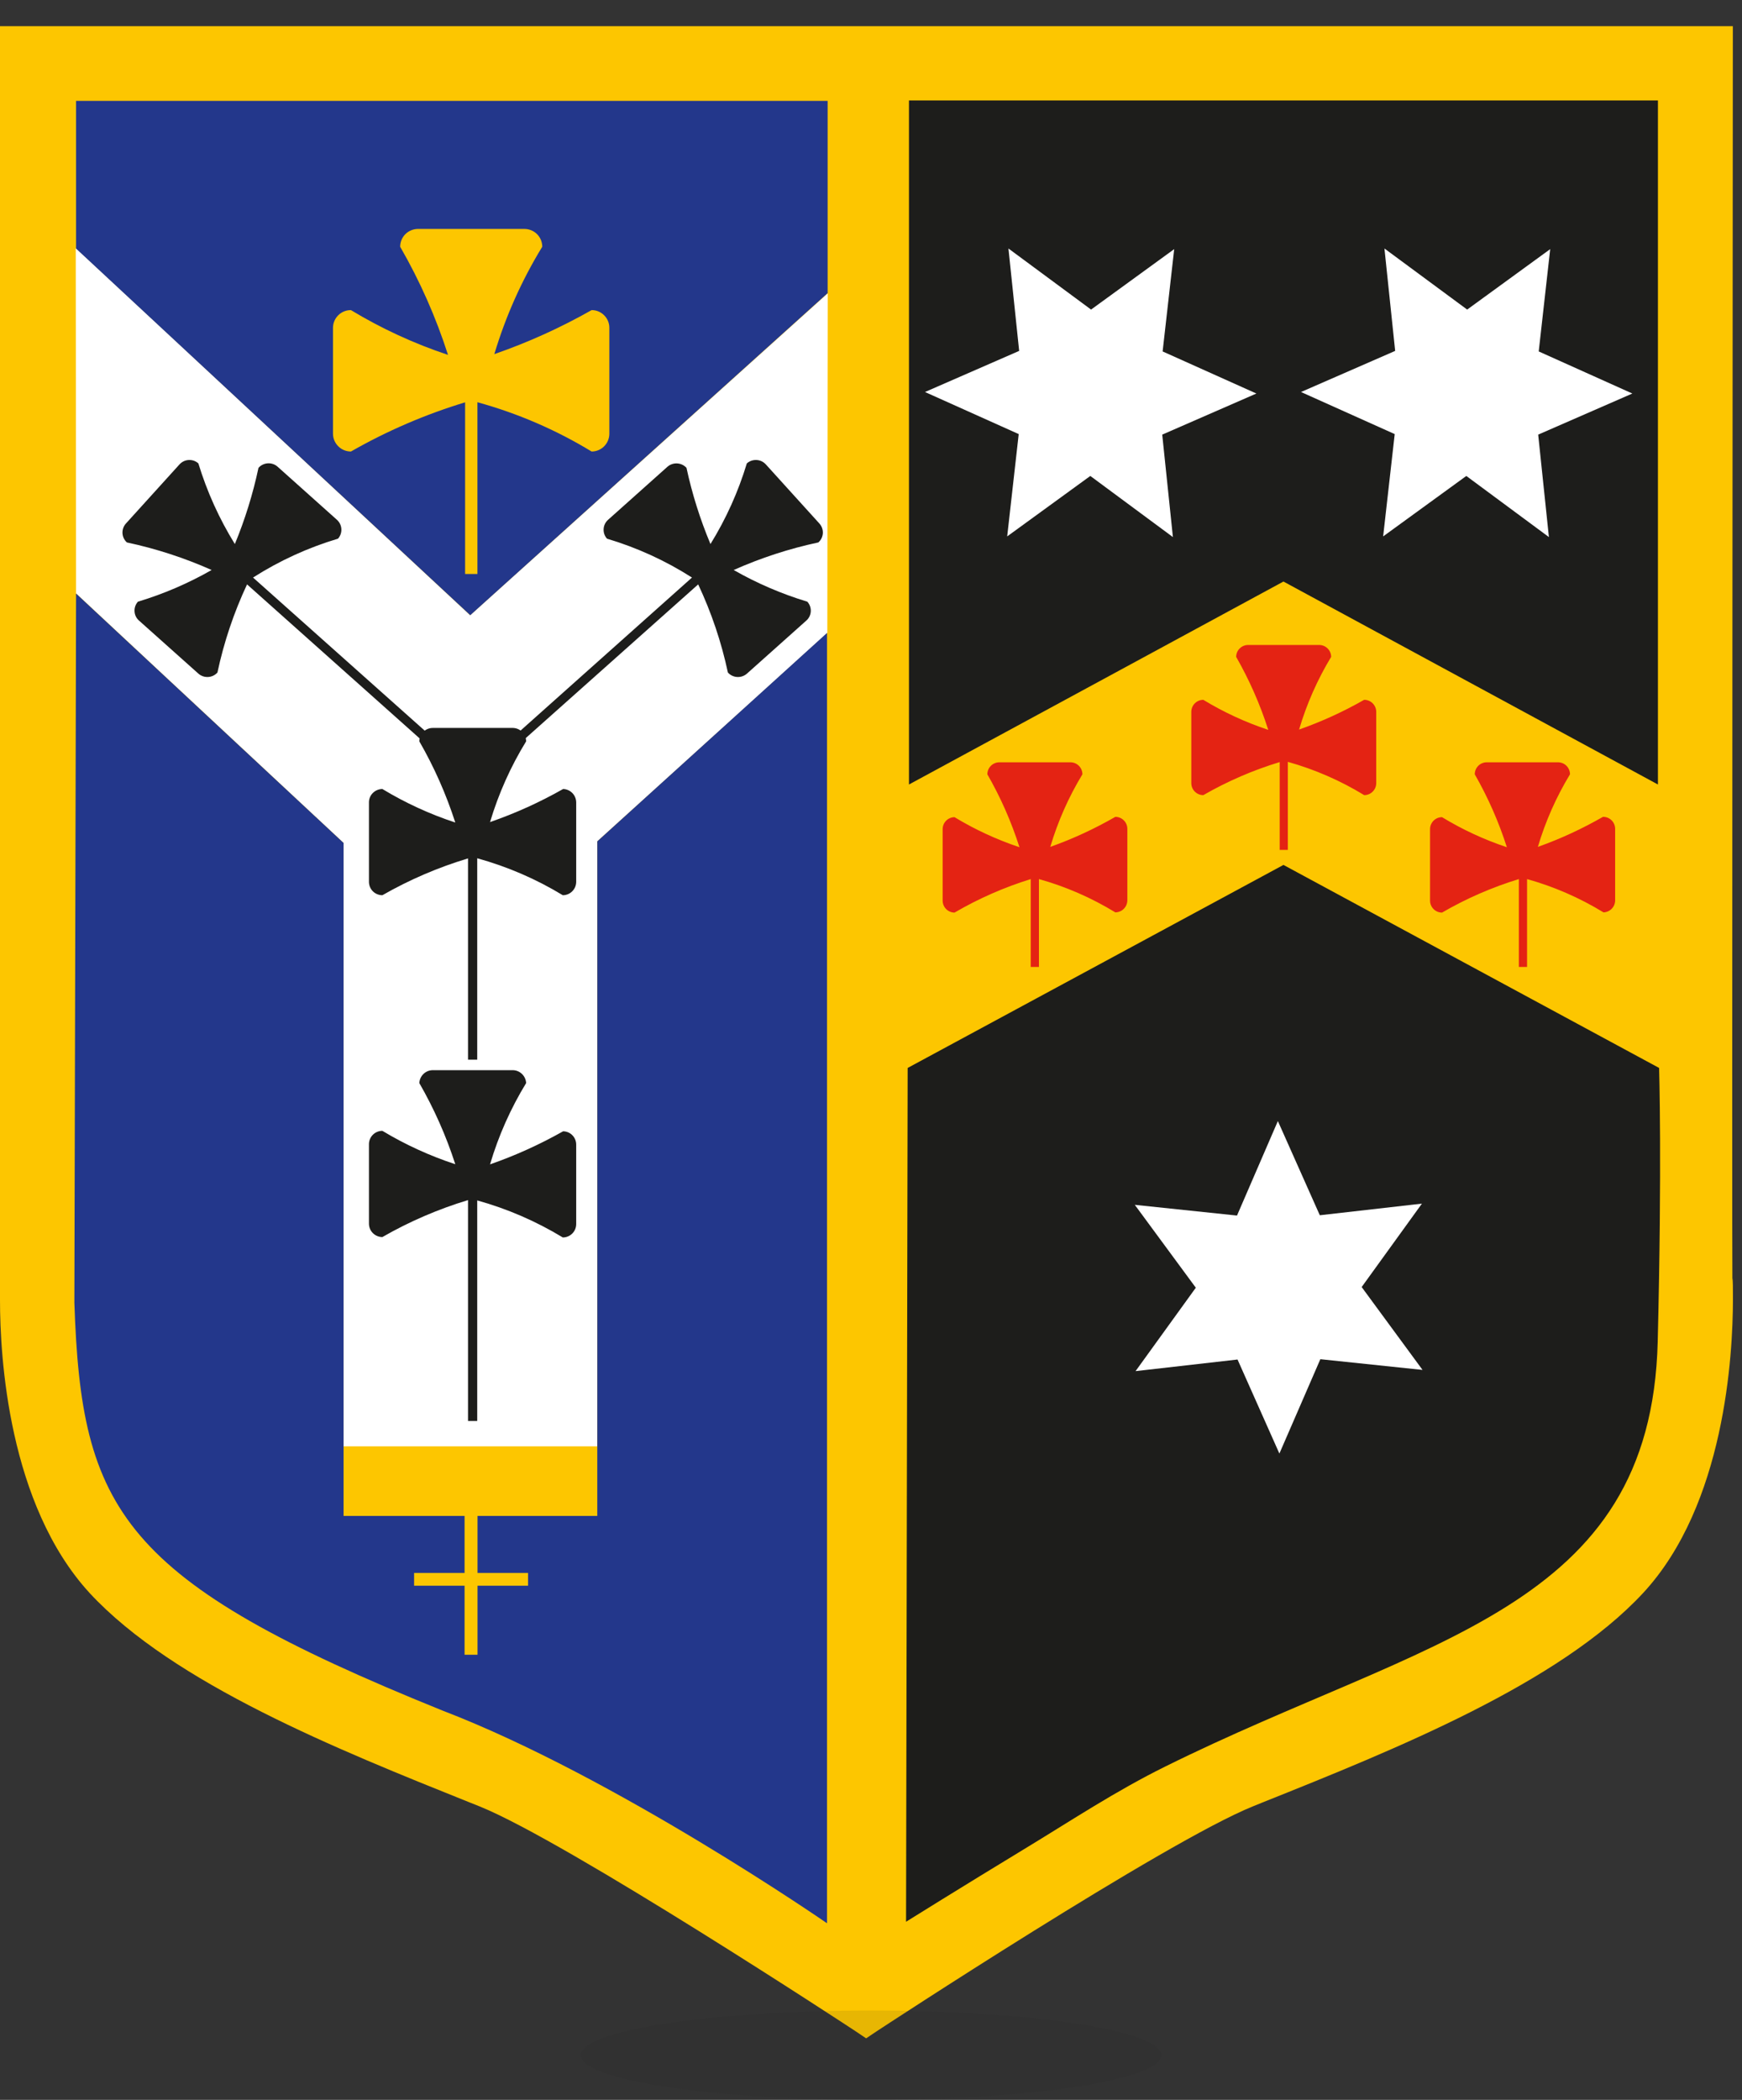
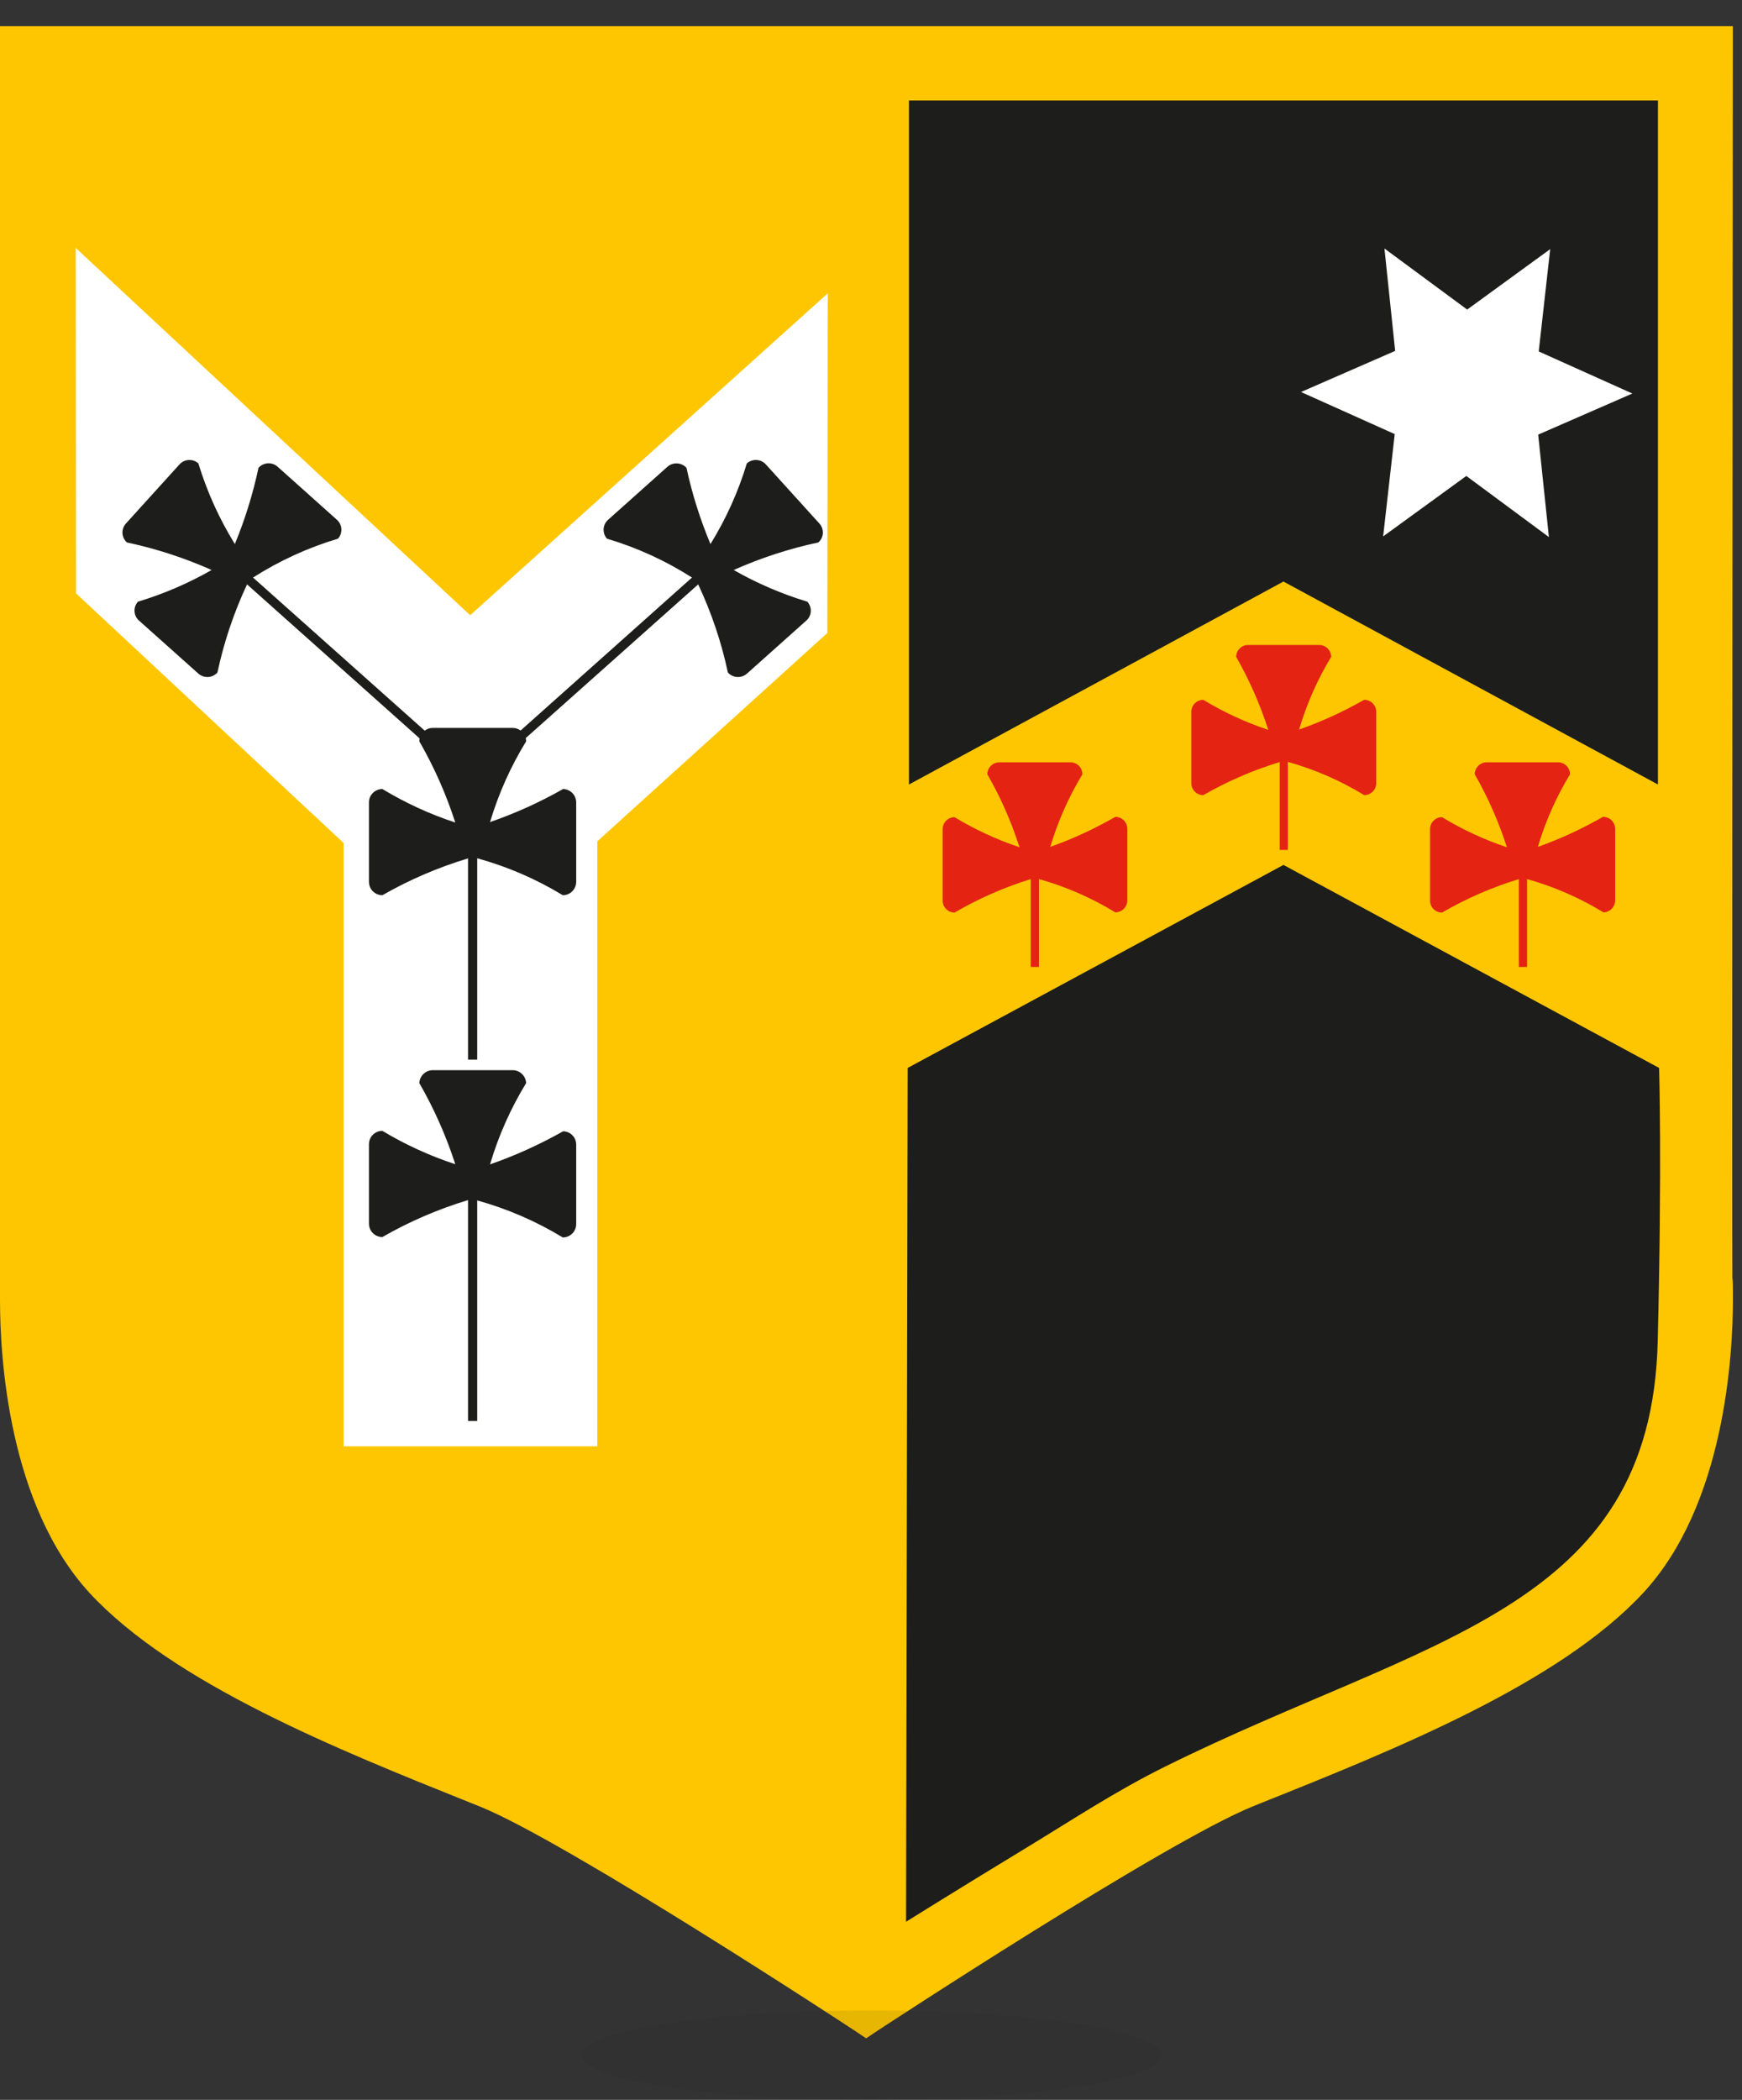
<svg xmlns="http://www.w3.org/2000/svg" width="39" height="47" viewBox="0 0 39 47">
  <rect x="0" y="0" width="39" height="47" fill="#333333" stroke="none" />
  <g fill="none" fill-rule="evenodd">
    <path fill="#FDC600" d="M0,0.585 L0,28.622 C0,28.666 0,28.836 0,29.103 C0,30.352 0.182,33.668 2.007,35.656 C3.888,37.686 7.567,39.161 10.523,40.346 L10.741,40.433 C12.684,41.216 19.09,45.419 19.152,45.462 L19.391,45.623 L19.631,45.462 C19.696,45.419 26.099,41.216 28.056,40.428 L28.271,40.341 C31.23,39.157 34.909,37.681 36.79,35.651 C38.618,33.676 38.797,30.324 38.797,29.079 C38.797,28.819 38.797,28.656 38.785,28.613 C38.773,28.569 38.795,0.585 38.795,0.585 L0,0.585 Z" />
    <polygon fill="#1D1D1B" points="37.118 17.559 28.734 13.016 20.35 17.559 20.35 2.248 37.118 2.248" />
    <path fill="#1D1D1B" d="M37.144,23.903 L28.734,19.359 L20.321,23.903 L20.285,43.013 C20.285,43.013 21.497,42.256 23.021,41.331 C23.979,40.75 24.975,40.089 26.094,39.536 C31.915,36.653 36.965,36.045 37.113,30.028 C37.211,26.058 37.144,23.903 37.144,23.903 Z" />
-     <polygon fill="#FFF" points="31.834 26.94 30.485 28.807 31.848 30.662 29.56 30.422 28.643 32.534 27.706 30.429 25.423 30.689 26.772 28.822 25.406 26.967 27.694 27.207 28.609 25.092 29.548 27.2" />
    <polygon fill="#FFF" points="34.706 5.576 34.449 7.866 36.545 8.808 34.437 9.728 34.677 12.021 32.828 10.653 30.966 12.006 31.225 9.716 29.127 8.774 31.235 7.854 30.995 5.562 32.847 6.929" />
-     <polygon fill="#FFF" points="26.288 5.576 26.029 7.866 28.128 8.808 26.02 9.728 26.259 12.021 24.41 10.653 22.549 12.006 22.807 9.716 20.709 8.774 22.817 7.854 22.577 5.562 24.427 6.929" />
    <polygon fill="#FFF" points="13.372 18.831 18.522 14.169 18.531 6.566 10.526 13.77 1.696 5.55 1.703 13.282 7.692 18.867 7.692 32.376 13.372 32.376" />
    <rect width="5.68" height="1.555" x="7.692" y="32.376" fill="#FDC600" />
-     <path fill="#23378B" fill-rule="nonzero" d="M1.703,2.258 L1.703,5.564 L10.528,13.77 L18.529,6.561 L18.529,2.258 L1.703,2.258 Z M13.372,33.93 L7.692,33.93 L7.692,18.867 L1.703,13.285 L1.665,29.156 C1.821,33.803 2.69,35.372 9.908,38.287 C13.781,39.772 18.515,43.047 18.515,43.047 L18.515,14.167 L13.372,18.831 L13.372,33.93 Z" />
    <path fill="#FDC600" d="M13.245,6.941 C12.55,7.335 11.821,7.665 11.067,7.926 C11.32,7.082 11.68,6.274 12.14,5.523 C12.14,5.417 12.098,5.315 12.023,5.24 C11.948,5.166 11.846,5.124 11.74,5.124 L9.359,5.124 C9.253,5.124 9.152,5.166 9.076,5.24 C9.001,5.315 8.959,5.417 8.959,5.523 C9.401,6.289 9.76,7.101 10.03,7.943 C9.271,7.691 8.542,7.355 7.857,6.941 C7.751,6.94 7.649,6.981 7.574,7.055 C7.498,7.13 7.455,7.231 7.455,7.337 L7.455,9.707 C7.455,9.813 7.498,9.915 7.574,9.99 C7.649,10.065 7.751,10.106 7.857,10.106 C8.665,9.644 9.523,9.275 10.413,9.005 L10.413,12.847 L10.689,12.847 L10.689,9.003 C11.587,9.25 12.448,9.621 13.245,10.106 C13.461,10.106 13.637,9.933 13.642,9.716 L13.642,7.347 C13.645,7.24 13.604,7.136 13.529,7.06 C13.454,6.983 13.352,6.94 13.245,6.941 L13.245,6.941 Z" />
    <polygon fill="#FDC600" points="11.822 35.206 10.691 35.206 10.691 33.664 10.401 33.664 10.401 35.206 9.271 35.206 9.271 35.492 10.401 35.492 10.401 37.037 10.691 37.037 10.691 35.492 11.822 35.492" />
    <path fill="#E42313" d="M24.97,18.283 C24.506,18.55 24.019,18.776 23.514,18.955 C23.683,18.385 23.925,17.839 24.233,17.331 C24.233,17.182 24.113,17.062 23.964,17.062 L22.374,17.062 C22.226,17.062 22.105,17.182 22.105,17.331 C22.402,17.848 22.643,18.395 22.824,18.963 C22.316,18.793 21.828,18.568 21.37,18.29 C21.223,18.291 21.104,18.411 21.104,18.559 L21.104,20.157 C21.104,20.305 21.223,20.425 21.37,20.426 C21.908,20.112 22.481,19.86 23.076,19.676 L23.076,21.642 L23.26,21.642 L23.26,19.676 C23.862,19.844 24.437,20.095 24.97,20.421 C25.116,20.42 25.235,20.303 25.239,20.157 L25.239,18.552 C25.239,18.403 25.119,18.283 24.97,18.283 Z" />
    <path fill="#1D1D1B" d="M12.607 17.66C12.085 17.956 11.538 18.204 10.971 18.4 11.161 17.765 11.432 17.158 11.779 16.593 11.777 16.431 11.648 16.298 11.486 16.293L9.69 16.293C9.524 16.293 9.389 16.427 9.388 16.593 9.72 17.169 9.989 17.778 10.193 18.41 9.623 18.223 9.075 17.971 8.561 17.66 8.482 17.66 8.406 17.691 8.349 17.747 8.292 17.802 8.26 17.879 8.26 17.958L8.26 19.736C8.26 19.816 8.291 19.893 8.348 19.95 8.405 20.006 8.482 20.037 8.561 20.037 9.167 19.69 9.81 19.414 10.478 19.213L10.478 23.718 10.684 23.718 10.684 19.21C11.358 19.396 12.002 19.674 12.6 20.037 12.766 20.037 12.9 19.902 12.9 19.736L12.9 17.958C12.898 17.796 12.769 17.664 12.607 17.66L12.607 17.66zM12.607 25.321C12.085 25.616 11.538 25.864 10.971 26.061 11.16 25.422 11.432 24.81 11.779 24.242 11.771 24.084 11.644 23.958 11.486 23.953L9.69 23.953C9.528 23.953 9.396 24.08 9.388 24.242 9.719 24.817 9.989 25.426 10.193 26.058 9.623 25.871 9.076 25.621 8.561 25.311 8.482 25.31 8.405 25.342 8.348 25.398 8.291 25.455 8.26 25.531 8.26 25.611L8.26 27.387C8.26 27.467 8.291 27.544 8.348 27.6 8.405 27.657 8.482 27.688 8.561 27.688 9.167 27.34 9.81 27.063 10.478 26.861L10.478 31.804 10.684 31.804 10.684 26.868C11.357 27.055 12.002 27.334 12.6 27.697 12.766 27.697 12.9 27.563 12.9 27.397L12.9 25.621C12.901 25.457 12.771 25.323 12.607 25.321L12.607 25.321z" />
    <path fill="#1D1D1B" d="M5.787 10.471C5.663 11.054 5.486 11.625 5.258 12.177 4.909 11.613 4.635 11.007 4.441 10.372 4.382 10.319 4.304 10.291 4.224 10.296 4.145 10.3 4.07 10.337 4.017 10.396L2.819 11.718C2.766 11.777 2.738 11.854 2.742 11.934 2.746 12.013 2.782 12.088 2.841 12.141 3.493 12.28 4.129 12.487 4.738 12.758 4.216 13.056 3.663 13.294 3.088 13.467 3.035 13.526 3.007 13.604 3.012 13.684 3.016 13.763 3.052 13.838 3.112 13.89L4.441 15.077C4.566 15.187 4.756 15.177 4.868 15.053 5.013 14.372 5.236 13.71 5.531 13.08L9.539 16.656 9.675 16.502 5.665 12.927C6.256 12.55 6.896 12.257 7.567 12.057 7.677 11.933 7.666 11.744 7.543 11.634L6.216 10.447C6.091 10.335 5.899 10.346 5.787 10.471zM15.369 10.471C15.495 11.055 15.675 11.626 15.906 12.177 16.255 11.613 16.528 11.007 16.72 10.372 16.78 10.319 16.859 10.291 16.939 10.296 17.019 10.3 17.093 10.336 17.147 10.396L18.345 11.718C18.398 11.777 18.426 11.855 18.422 11.934 18.417 12.014 18.381 12.089 18.321 12.141 17.669 12.28 17.034 12.487 16.426 12.758 16.947 13.056 17.5 13.293 18.074 13.467 18.128 13.526 18.156 13.604 18.152 13.683 18.148 13.763 18.112 13.838 18.052 13.89L16.723 15.077C16.598 15.187 16.408 15.177 16.296 15.053 16.151 14.372 15.927 13.71 15.631 13.08L11.618 16.656 11.486 16.502 15.492 12.927C14.901 12.549 14.261 12.257 13.59 12.057 13.536 11.998 13.509 11.92 13.514 11.84 13.518 11.761 13.554 11.687 13.614 11.634L14.943 10.447C15.068 10.338 15.257 10.349 15.369 10.471z" />
    <path fill="#E42313" d="M30.54 15.664C30.076 15.929 29.588 16.152 29.084 16.329 29.253 15.758 29.494 15.212 29.802 14.702 29.801 14.555 29.681 14.436 29.534 14.436L27.943 14.436C27.796 14.436 27.676 14.555 27.675 14.702 27.971 15.22 28.212 15.768 28.394 16.336 27.885 16.167 27.398 15.942 26.94 15.664 26.791 15.664 26.671 15.784 26.671 15.933L26.671 17.528C26.671 17.677 26.791 17.797 26.94 17.797 27.48 17.486 28.054 17.238 28.65 17.057L28.65 19.023 28.832 19.023 28.832 17.052C29.434 17.221 30.009 17.471 30.542 17.797 30.691 17.797 30.811 17.677 30.811 17.528L30.811 15.933C30.811 15.861 30.782 15.792 30.731 15.741 30.68 15.691 30.612 15.663 30.54 15.664L30.54 15.664zM35.887 18.283C35.422 18.55 34.935 18.776 34.43 18.955 34.599 18.385 34.841 17.839 35.149 17.331 35.149 17.182 35.029 17.062 34.881 17.062L33.285 17.062C33.137 17.062 33.017 17.182 33.017 17.331 33.313 17.848 33.554 18.395 33.736 18.963 33.228 18.794 32.741 18.568 32.284 18.29 32.136 18.29 32.016 18.41 32.016 18.559L32.016 20.157C32.016 20.306 32.136 20.426 32.284 20.426 32.827 20.111 33.404 19.859 34.004 19.676L34.004 21.642 34.188 21.642 34.188 19.676C34.79 19.844 35.366 20.095 35.899 20.421 36.042 20.417 36.157 20.301 36.16 20.157L36.16 18.552C36.16 18.48 36.131 18.41 36.08 18.36 36.028 18.309 35.959 18.281 35.887 18.283L35.887 18.283z" />
    <ellipse cx="19.5" cy="46" fill="#1E1E1E" fill-rule="nonzero" opacity=".1" rx="6.5" ry="1" />
  </g>
</svg>